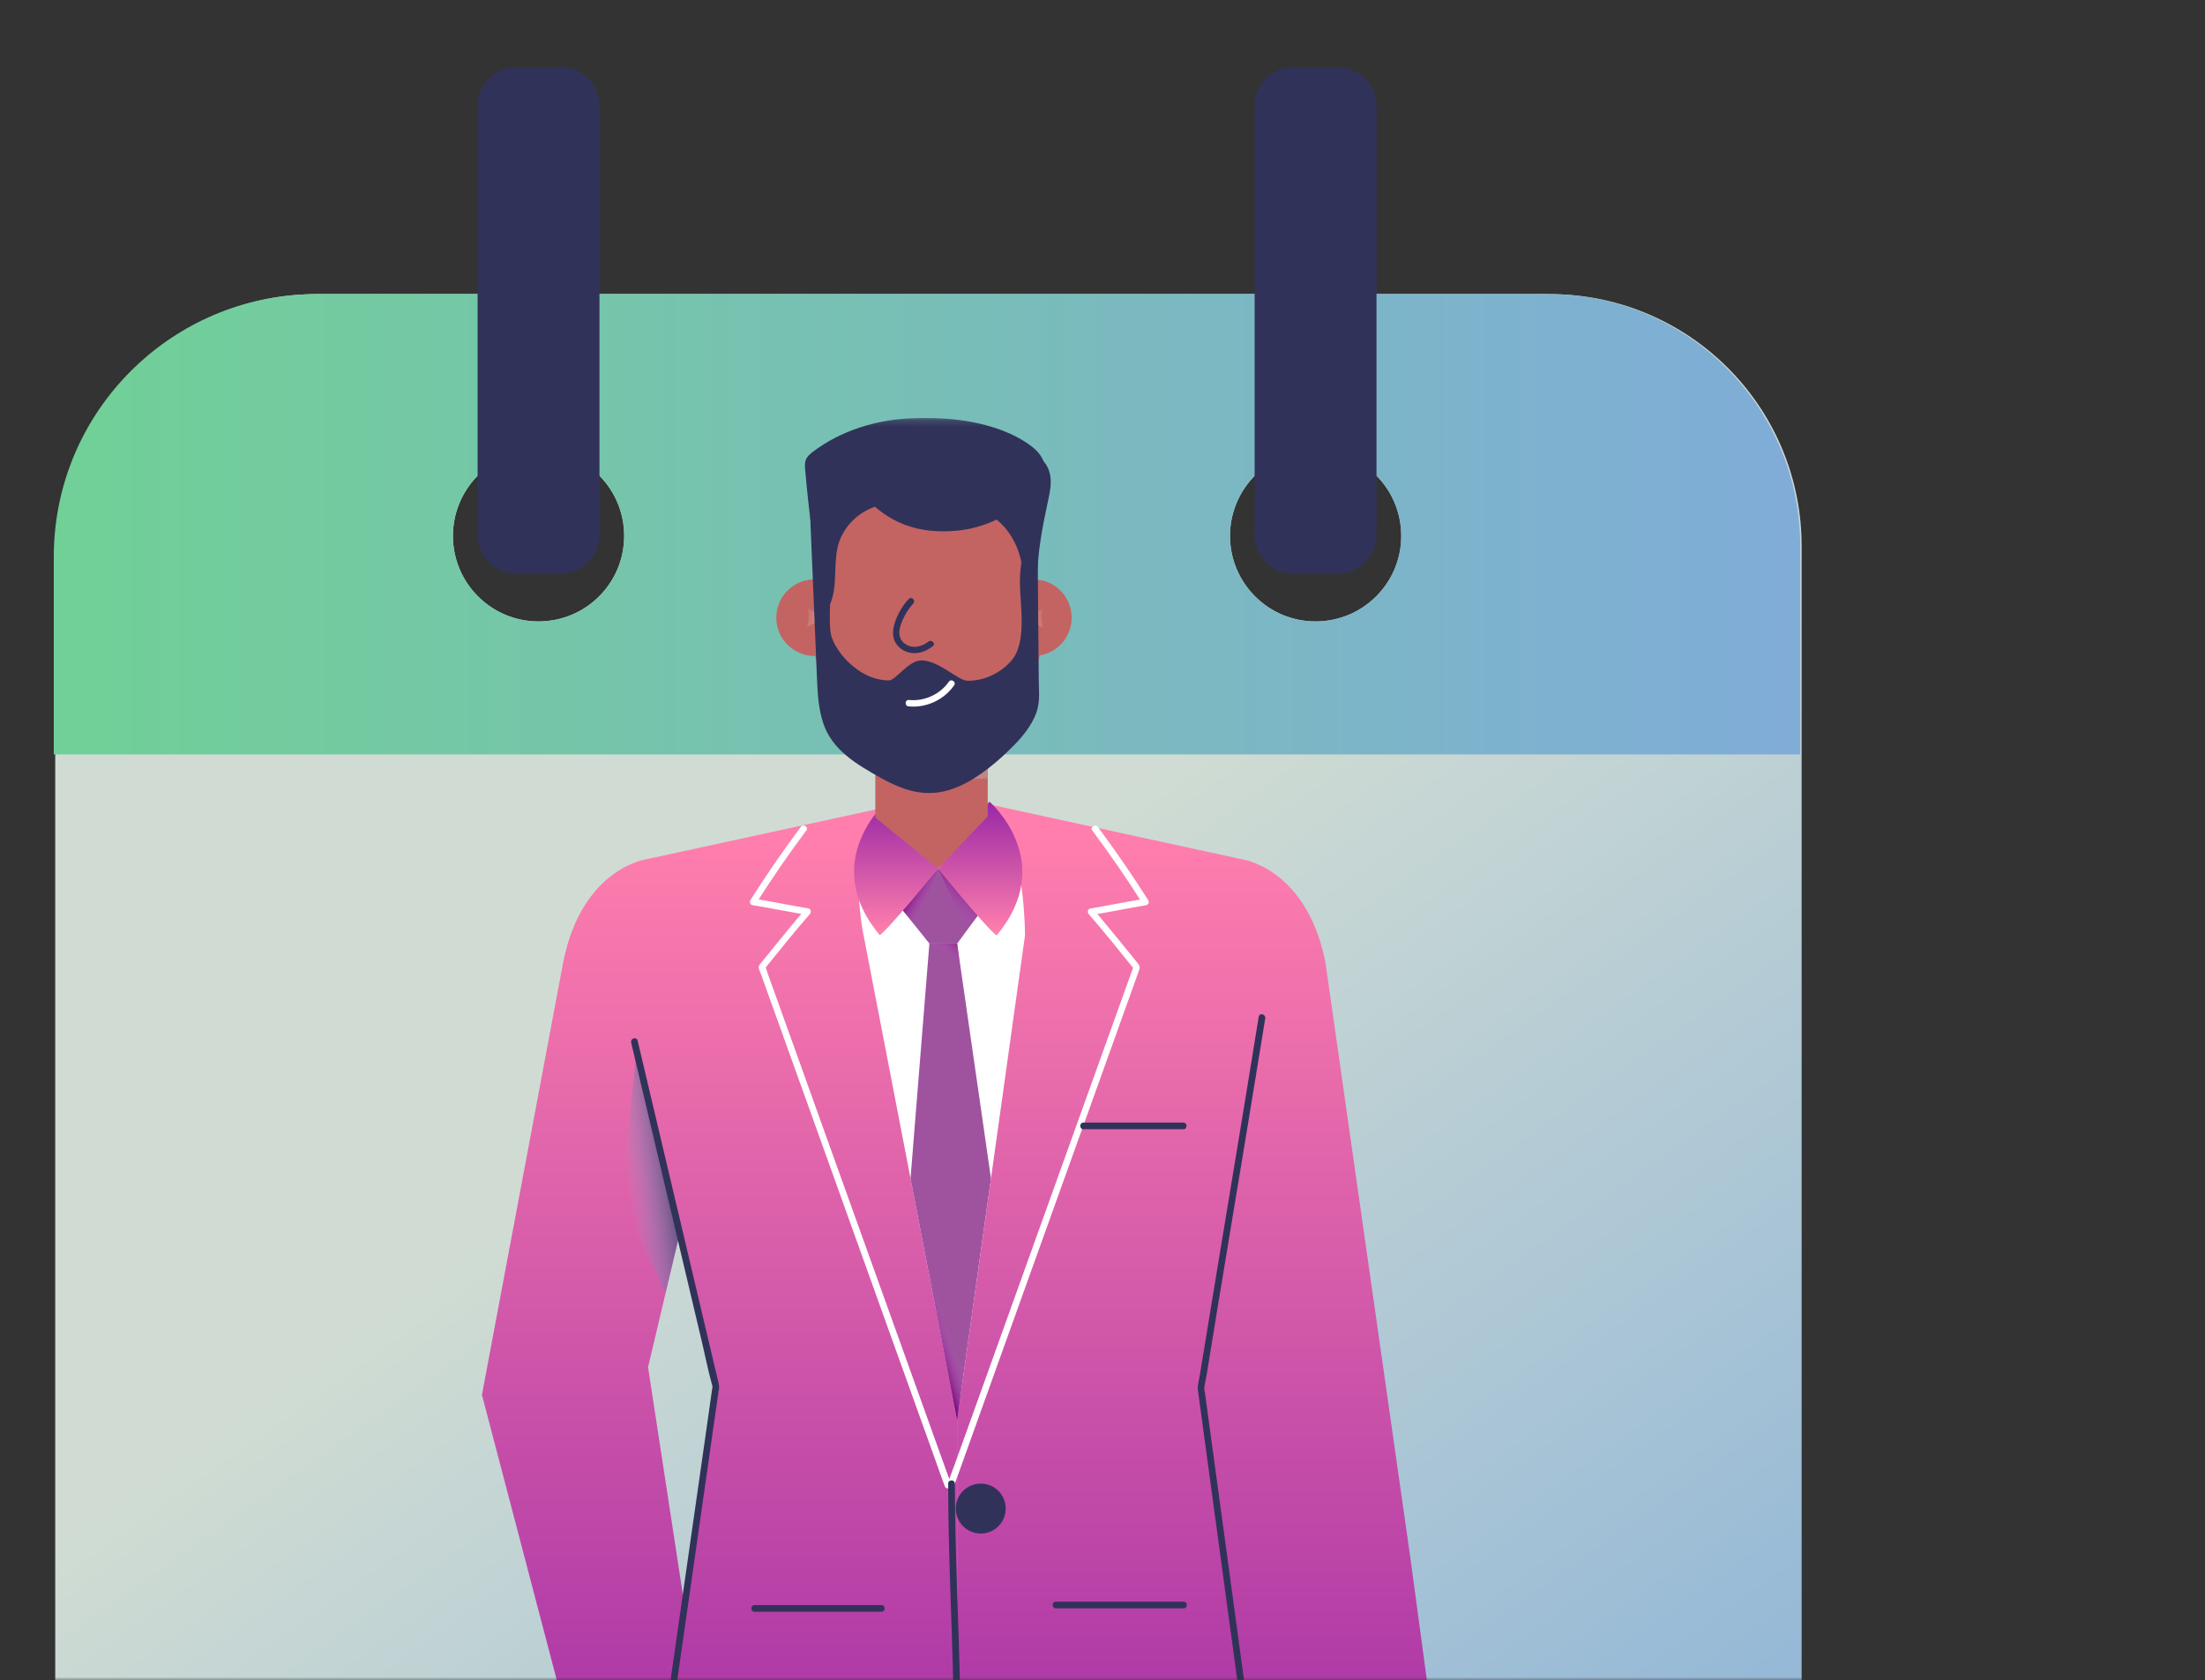
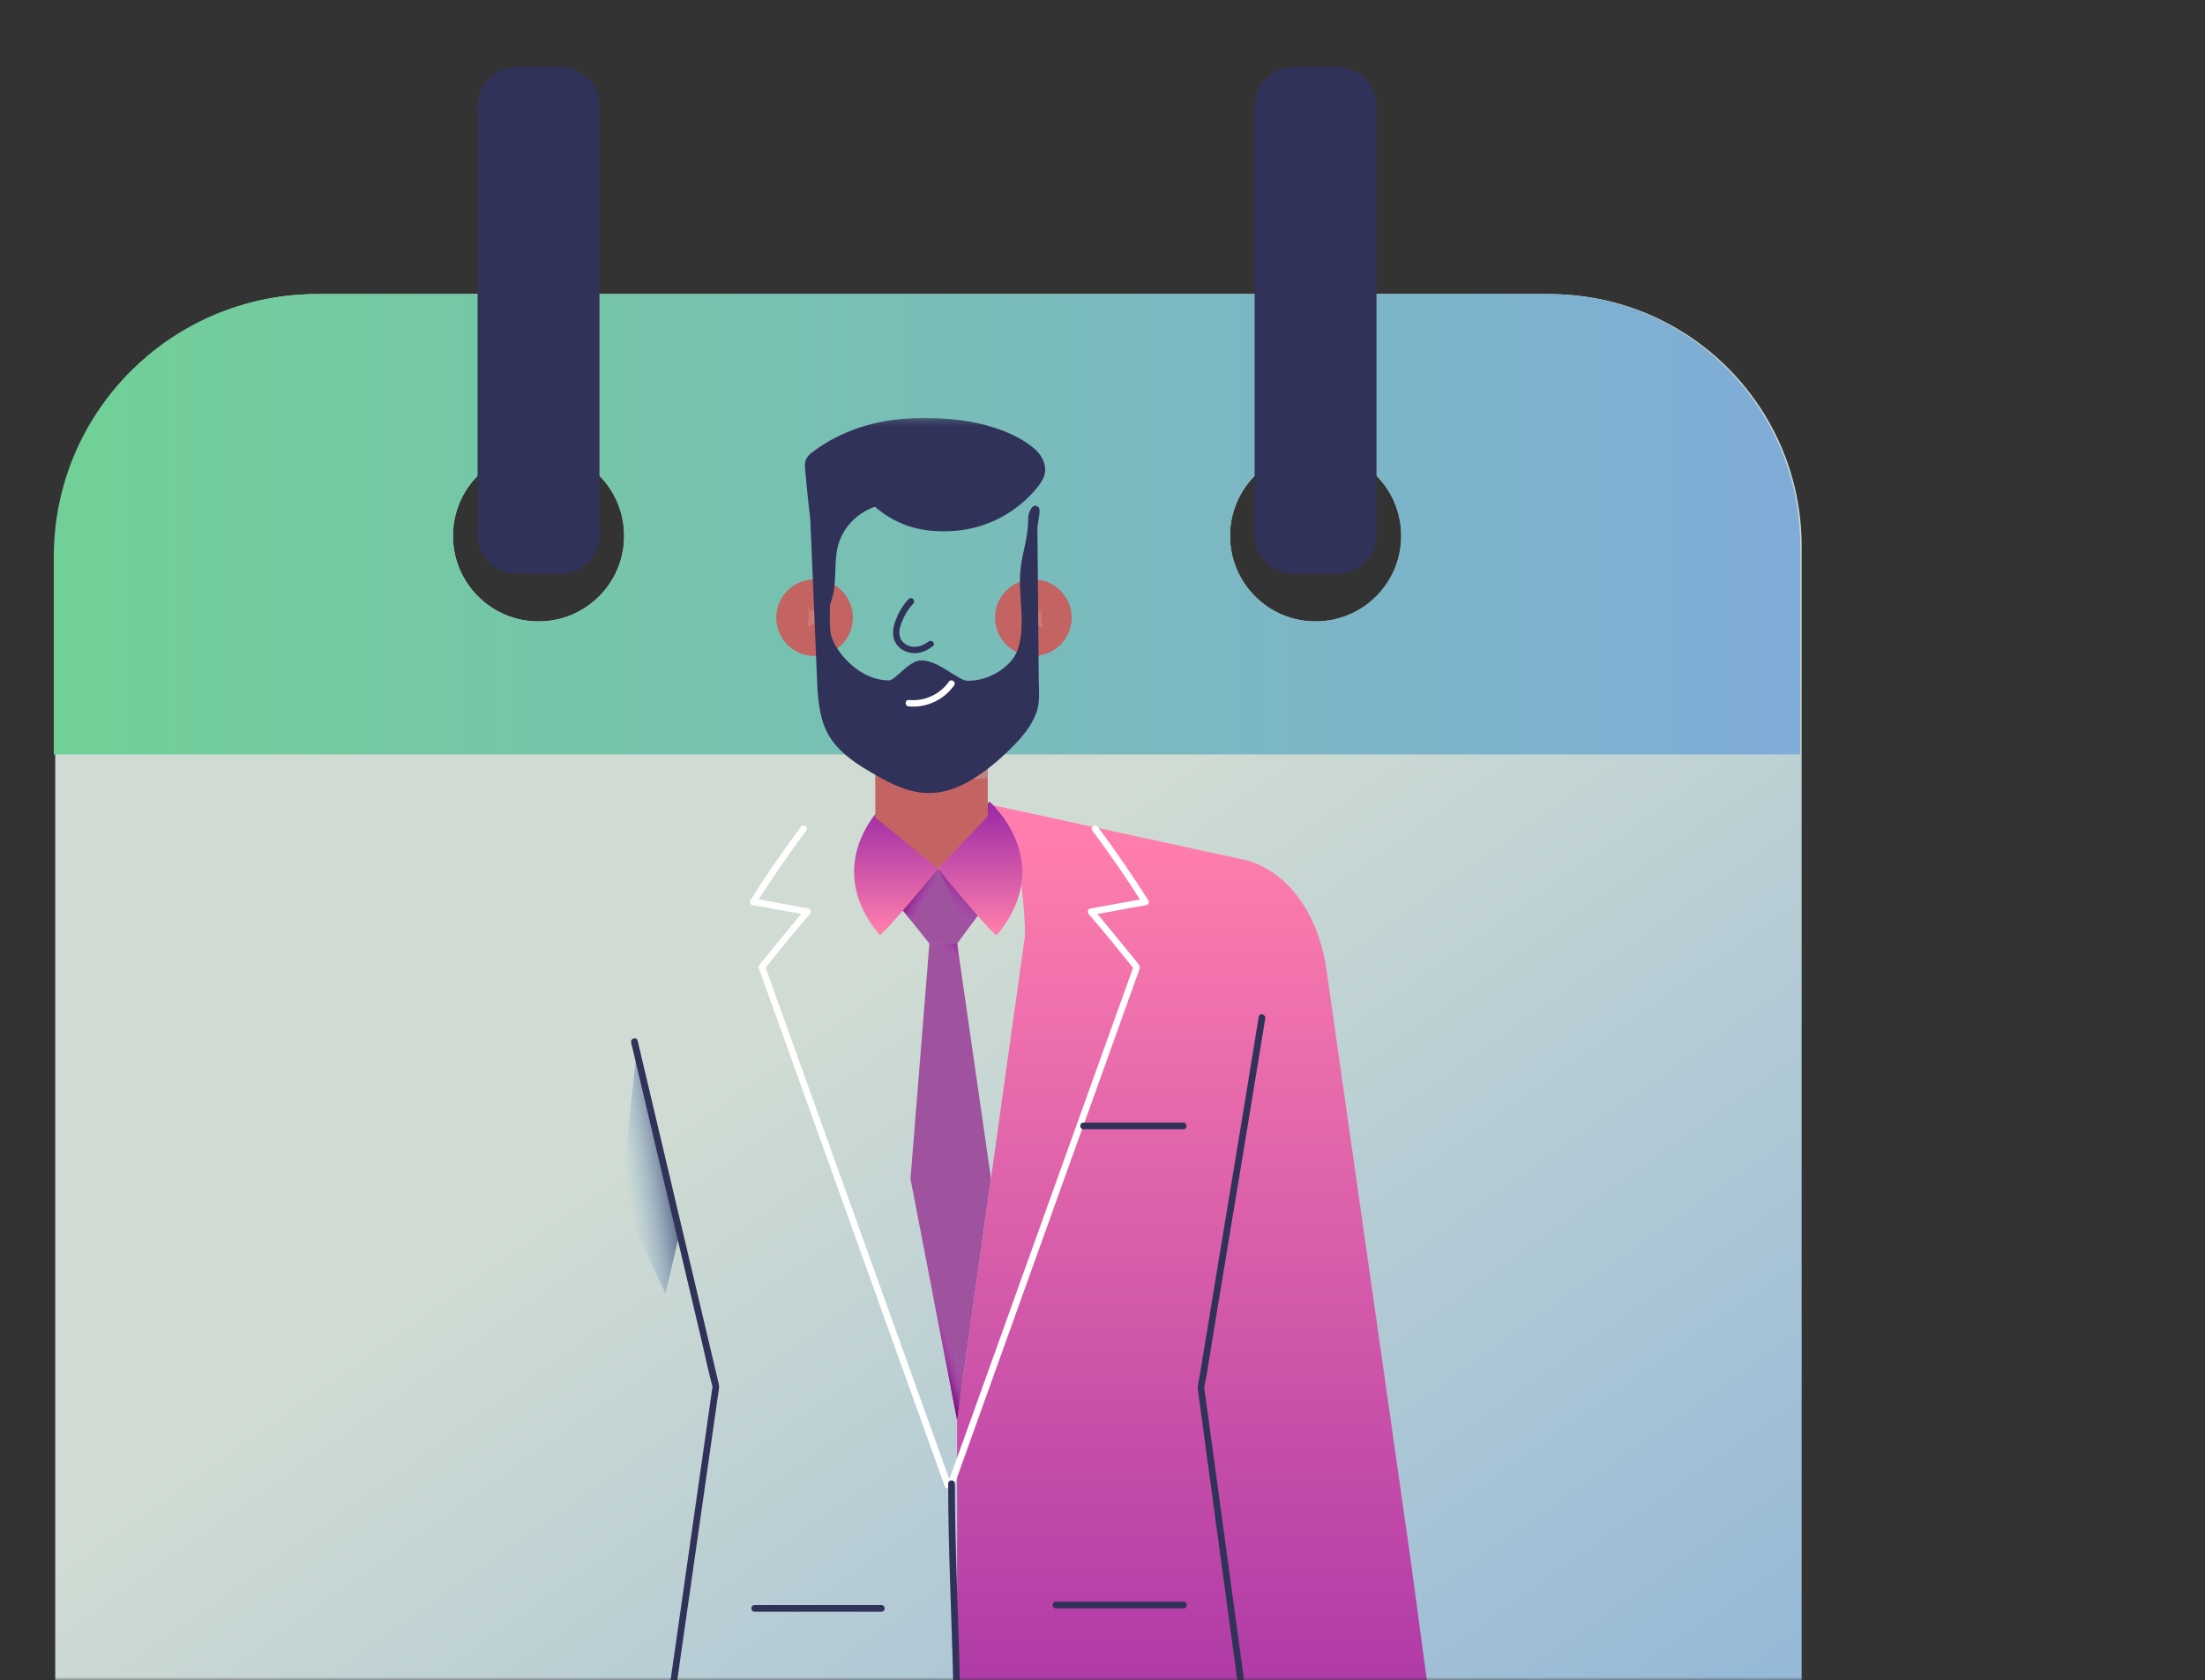
<svg xmlns="http://www.w3.org/2000/svg" width="328" height="250" viewBox="0 0 328 250" fill="none">
  <rect x="0" y="0" width="328" height="250" fill="#333333" stroke="none" />
  <mask id="mask0_3425_58" style="mask-type:alpha" maskUnits="userSpaceOnUse" x="0" y="0" width="275" height="250">
    <path d="M275 0H0V250H275V0Z" fill="#64539B" />
  </mask>
  <g mask="url(#mask0_3425_58)">
    <path d="M232.22 43.796C231.584 43.766 230.939 43.746 230.284 43.746H47.123C46.517 43.746 45.901 43.766 45.316 43.796C44.66 43.825 44.025 43.875 43.38 43.935C23.633 45.92 8.215 62.58 8.215 82.842V303.511H268V81.254C268 61.11 252.135 44.679 232.23 43.796H232.22ZM195.695 66.978C202.734 66.978 208.442 72.686 208.442 79.725C208.442 86.764 202.734 92.453 195.695 92.453C188.656 92.453 182.967 86.744 182.967 79.725C182.967 72.706 188.676 66.978 195.695 66.978ZM80.103 66.978C87.142 66.978 92.851 72.686 92.851 79.725C92.851 86.764 87.142 92.453 80.103 92.453C73.064 92.453 67.376 86.744 67.376 79.725C67.376 72.706 73.084 66.978 80.103 66.978Z" fill="url(#paint0_linear_3425_58)" />
    <path d="M232.213 43.796C231.578 43.766 230.933 43.746 230.277 43.746H47.116C46.511 43.746 45.895 43.766 45.309 43.796C44.654 43.825 44.019 43.875 43.373 43.935C23.527 45.811 8 62.52 8 82.842V112.239H267.785V81.254C267.785 61.18 252.029 44.788 232.213 43.796ZM80.097 92.453C73.078 92.453 67.369 86.744 67.369 79.725C67.369 72.706 73.078 66.978 80.097 66.978C87.116 66.978 92.844 72.686 92.844 79.725C92.844 86.764 87.136 92.453 80.097 92.453ZM195.688 92.453C188.669 92.453 182.961 86.744 182.961 79.725C182.961 72.706 188.669 66.978 195.688 66.978C202.707 66.978 208.436 72.686 208.436 79.725C208.436 86.764 202.727 92.453 195.688 92.453Z" fill="url(#paint1_linear_3425_58)" />
    <path d="M83.405 10H76.813C73.627 10 71.045 12.582 71.045 15.768V79.585C71.045 82.771 73.627 85.353 76.813 85.353H83.405C86.591 85.353 89.173 82.771 89.173 79.585V15.768C89.173 12.582 86.591 10 83.405 10Z" fill="#313259" />
    <path d="M198.989 10H192.397C189.211 10 186.629 12.582 186.629 15.768V79.585C186.629 82.771 189.211 85.353 192.397 85.353H198.989C202.175 85.353 204.757 82.771 204.757 79.585V15.768C204.757 12.582 202.175 10 198.989 10Z" fill="#313259" />
    <mask id="mask1_3425_58" style="mask-type:luminance" maskUnits="userSpaceOnUse" x="34" y="62" width="208" height="242">
      <path d="M241.705 62.191H34.092V303.52H241.705V62.191Z" fill="white" />
    </mask>
    <g mask="url(#mask1_3425_58)">
-       <path d="M128.995 128.11L124.17 131.039L142.378 211.296L161.221 148.671L155.145 127.246L128.995 128.11Z" fill="white" />
      <path d="M135.438 175.377L138.248 140.371H142.378L147.412 175.327L142.378 211.297L135.438 175.377Z" fill="#9F539F" />
      <path d="M194.325 411.354L152.478 412.168L143.116 321.505L141.23 411.651L101.24 411.264V270.118L118.426 254.938L159.448 248.793L184.883 270.118L194.325 411.354Z" fill="#84B1DE" />
      <path d="M187.912 272.713L188.845 281.778C188.845 281.778 171.58 293.731 152.767 283.326C149.451 274.213 142.372 258.377 142.372 258.377V211.309L152.469 139.192C152.469 139.192 152.558 121.113 145.519 119.316L184.516 127.785C184.516 127.785 194.305 128.917 197.155 143.134L209.793 231.741L214.926 269.795C214.926 269.795 204.412 261.832 187.912 272.723V272.713Z" fill="url(#paint2_linear_3425_58)" />
-       <path d="M128.459 139.179C128.459 139.179 125.212 123.543 132.36 119.969L96.421 127.772C96.421 127.772 86.632 128.904 83.783 143.121L71.69 207.514L85.49 260.122C87.267 266.893 91.04 272.989 96.312 277.595C96.312 277.595 108.573 290.025 130.623 285.547C133.939 276.434 142.387 258.365 142.387 258.365V211.296L128.468 139.179H128.459ZM101.703 238.062L96.401 203.393L100.938 184.233L106.091 205.985L101.703 238.052V238.062Z" fill="url(#paint3_linear_3425_58)" />
      <path d="M135.738 119.223L132.353 119.967C133.286 119.481 134.408 119.223 135.738 119.223Z" fill="url(#paint4_linear_3425_58)" />
      <path d="M138.251 140.372L134.052 135.13L139.552 129.223L146.502 134.792L142.382 140.372H138.251Z" fill="#9F539F" />
      <path d="M135.888 137.421C135.888 137.421 139.314 130.839 139.552 129.221L138.817 128.625L134.052 135.128L135.888 137.421Z" fill="url(#paint5_linear_3425_58)" />
      <path d="M139.54 129.223L143.799 138.436L146.073 135.329L139.54 129.223Z" fill="url(#paint6_linear_3425_58)" />
      <path d="M131.929 119.213C131.929 119.213 121.683 128.099 130.857 139.119C132.127 138.335 139.554 129.211 139.554 129.211L131.929 119.203V119.213Z" fill="url(#paint7_linear_3425_58)" />
      <path d="M147.184 119.26C147.184 119.26 157.43 128.146 148.257 139.166C146.986 138.382 139.56 129.258 139.56 129.258L147.184 119.25V119.26Z" fill="url(#paint8_linear_3425_58)" />
      <path d="M146.932 121.442L139.555 129.226L130.203 121.631V106.738H146.932V121.442Z" fill="#C36463" />
      <path style="mix-blend-mode:multiply" d="M146.932 110.062V115.781C131.861 116.893 130.184 110.609 130.184 110.609L134.721 110.797H134.899L146.942 110.072L146.932 110.062Z" fill="url(#paint9_linear_3425_58)" />
-       <path d="M137.956 113.052C147.458 113.052 155.161 103.908 155.161 92.629C155.161 81.35 147.458 72.207 137.956 72.207C128.453 72.207 120.75 81.35 120.75 92.629C120.75 103.908 128.453 113.052 137.956 113.052Z" fill="#C36463" />
      <path d="M121.175 97.593C124.323 97.593 126.874 95.041 126.874 91.894C126.874 88.747 124.323 86.195 121.175 86.195C118.028 86.195 115.477 88.747 115.477 91.894C115.477 95.041 118.028 97.593 121.175 97.593Z" fill="#C36463" />
      <path d="M153.713 97.593C156.861 97.593 159.412 95.041 159.412 91.894C159.412 88.747 156.861 86.195 153.713 86.195C150.566 86.195 148.015 88.747 148.015 91.894C148.015 95.041 150.566 97.593 153.713 97.593Z" fill="#C36463" />
      <path style="mix-blend-mode:multiply" d="M152.663 92.085L155.155 93.425C155.155 93.425 154.579 91.122 155.364 90.348L152.663 92.085Z" fill="url(#paint10_linear_3425_58)" />
      <path style="mix-blend-mode:multiply" d="M122.552 91.956L120.06 93.296C120.06 93.296 120.636 90.993 119.852 90.219L122.552 91.956Z" fill="url(#paint11_linear_3425_58)" />
      <path d="M127.651 99.699C128.981 100.622 130.57 101.218 132.218 101.228C133.24 101.238 135.117 98.25 137.062 98.25C139.683 98.25 142.493 101.258 143.923 101.278C146.424 101.307 148.857 100.116 150.435 98.299C152.848 95.519 151.696 89.89 151.716 86.515C151.736 82.454 152.937 80.975 152.957 76.914C152.957 76.349 153.662 74.472 154.546 75.554C154.853 75.931 154.307 78.036 154.317 78.562C154.347 81.511 154.367 84.47 154.397 87.418C154.436 91.995 154.476 96.562 154.516 101.139C154.536 102.896 154.754 104.514 154.099 106.192C153.404 107.969 152.212 109.468 150.852 110.858C148.648 113.112 145.73 115.614 142.771 116.934C138.423 118.89 134.918 117.907 130.937 115.683C127.363 113.678 123.819 111.573 122.488 107.671C121.714 105.398 121.614 102.985 121.515 100.603C121.207 93.266 120.9 85.919 120.592 78.582C120.512 76.646 120.463 74.581 121.585 72.953C123.024 74.055 122.776 75.594 122.865 77.262C122.955 78.999 122.994 80.727 123.034 82.464C123.084 85.016 123.431 85.055 123.521 87.607C123.57 89.106 123.223 93.147 123.66 94.596C124.255 96.582 125.913 98.488 127.671 99.709L127.651 99.699Z" fill="#313259" />
      <path d="M135.176 89.107C134.362 89.99 133.727 91.003 133.29 92.125C132.863 93.207 132.595 94.458 133.171 95.54C133.627 96.414 134.561 97 135.524 97.139C136.715 97.308 137.847 96.851 138.77 96.126C139.247 95.749 138.572 95.074 138.095 95.451C137.42 95.987 136.507 96.345 135.623 96.196C134.898 96.076 134.183 95.6 133.915 94.895C133.578 94.021 133.945 92.969 134.303 92.155C134.69 91.281 135.206 90.487 135.851 89.792C136.268 89.335 135.593 88.66 135.176 89.117V89.107Z" fill="#313259" />
      <path d="M135.153 105.088C137.774 105.356 140.435 104.115 141.934 101.951C142.282 101.444 141.488 100.918 141.14 101.424C139.82 103.321 137.496 104.363 135.203 104.135C134.587 104.075 134.538 105.028 135.153 105.088Z" fill="white" />
      <path d="M98.983 192.415L94.933 183.757C93.245 180.163 92.58 176.162 93.007 172.211L94.704 156.465L100.919 184.234L98.983 192.415Z" fill="url(#paint12_linear_3425_58)" />
      <path d="M93.877 155.065C95.892 163.583 97.908 172.092 99.913 180.61C100.906 184.829 101.909 189.039 102.901 193.258L104.411 199.642C104.917 201.766 105.334 203.931 105.92 206.025C105.969 206.204 105.979 206.085 105.979 206.313C105.979 206.492 105.93 206.691 105.9 206.869L105.602 208.984C105.235 211.545 104.867 214.097 104.51 216.658C103.994 220.282 103.477 223.916 102.951 227.539C102.346 231.759 101.75 235.978 101.144 240.197L99.317 252.985L97.679 264.442C97.272 267.321 96.855 270.2 96.448 273.069C96.25 274.469 96.051 275.869 95.853 277.269C95.853 277.328 95.833 277.398 95.823 277.457C95.734 278.083 96.687 278.351 96.776 277.725C96.915 276.752 97.054 275.779 97.193 274.816C97.56 272.245 97.928 269.674 98.295 267.112C98.821 263.459 99.337 259.805 99.864 256.152C100.469 251.932 101.075 247.703 101.67 243.484C102.266 239.264 102.892 234.926 103.507 230.647C104.053 226.825 104.599 223.002 105.145 219.18L106.366 210.632C106.565 209.272 106.754 207.912 106.952 206.552C106.992 206.284 106.952 206.055 106.893 205.777L105.383 199.394C104.381 195.134 103.368 190.875 102.365 186.626C100.35 178.108 98.335 169.6 96.329 161.081C95.833 158.997 95.346 156.902 94.85 154.817C94.701 154.191 93.748 154.46 93.897 155.085L93.877 155.065Z" fill="#313259" />
      <path d="M135.438 175.379L143.48 203.436L142.378 211.299L135.438 175.379Z" fill="url(#paint13_linear_3425_58)" />
      <path d="M187.243 151.233C185.903 159.572 184.523 167.902 183.143 176.241C181.753 184.66 180.353 193.069 178.983 201.488C178.814 202.521 178.645 203.553 178.476 204.596C178.367 205.271 178.129 206.035 178.179 206.72C178.179 206.81 178.198 206.889 178.218 206.978L178.447 208.696C178.784 211.188 179.122 213.67 179.459 216.162C179.976 219.934 180.482 223.707 180.998 227.49C181.614 231.997 182.219 236.514 182.835 241.021C183.45 245.529 184.096 250.324 184.731 254.97C185.297 259.15 185.863 263.339 186.439 267.519C186.866 270.696 187.302 273.863 187.729 277.04C187.938 278.589 188.087 280.167 188.365 281.706C188.375 281.776 188.385 281.845 188.394 281.915C188.484 282.54 189.437 282.272 189.348 281.647C189.199 280.584 189.06 279.512 188.911 278.45L187.769 270.021C187.233 266.04 186.687 262.059 186.151 258.087C185.535 253.521 184.91 248.944 184.294 244.377C183.669 239.77 183.043 235.174 182.418 230.567C181.872 226.556 181.326 222.535 180.78 218.525C180.393 215.655 180.005 212.786 179.608 209.917L179.271 207.445C179.231 207.137 179.122 206.78 179.142 206.472C179.171 206.035 179.4 205.142 179.489 204.546C179.648 203.543 179.817 202.55 179.976 201.548C180.313 199.503 180.641 197.457 180.978 195.412C181.673 191.163 182.378 186.914 183.083 182.665C184.483 174.236 185.883 165.807 187.253 157.368C187.57 155.412 187.888 153.467 188.206 151.511C188.305 150.885 187.352 150.617 187.253 151.243L187.243 151.233Z" fill="#313259" />
      <path d="M119.104 123.044C116.474 126.579 113.972 130.202 111.619 133.925C111.46 134.174 111.599 134.601 111.917 134.65C114.617 135.107 117.307 135.643 120.008 136.11L119.789 135.276C118.221 137.073 116.722 138.939 115.203 140.796C114.587 141.55 113.972 142.305 113.366 143.059C113.148 143.337 112.8 143.635 112.87 144.012C112.919 144.28 113.068 144.558 113.158 144.816L113.862 146.782C114.686 149.075 115.51 151.379 116.335 153.672C117.516 156.958 118.697 160.254 119.879 163.541C121.279 167.442 122.678 171.334 124.078 175.236C125.558 179.366 127.037 183.486 128.516 187.616C129.995 191.746 131.365 195.558 132.785 199.519C134.016 202.945 135.247 206.38 136.478 209.805C137.382 212.317 138.275 214.818 139.179 217.33C139.606 218.532 140.033 219.743 140.479 220.944C140.499 220.994 140.519 221.053 140.539 221.103C140.757 221.699 141.71 221.44 141.492 220.835C140.569 218.264 139.645 215.692 138.722 213.131C136.518 207.005 134.324 200.88 132.12 194.744C129.449 187.298 126.779 179.852 124.098 172.406L117.208 153.206L114.925 146.852L114.22 144.896C114.101 144.568 114.021 144.171 113.853 143.863C113.833 143.824 113.823 143.774 113.803 143.734L113.674 144.221C115.908 141.451 118.131 138.661 120.474 135.98C120.693 135.722 120.653 135.216 120.256 135.147C117.556 134.69 114.865 134.144 112.165 133.687L112.463 134.412C114.825 130.689 117.317 127.065 119.948 123.531C120.326 123.015 119.472 122.518 119.094 123.034L119.104 123.044Z" fill="white" />
      <path d="M162.483 123.552C165.114 127.086 167.616 130.71 169.969 134.433L170.266 133.708C167.566 134.165 164.876 134.701 162.175 135.168C161.778 135.237 161.738 135.744 161.957 136.002C164.3 138.682 166.514 141.482 168.757 144.242L168.628 143.755C167.705 146.327 166.782 148.898 165.858 151.459C163.654 157.585 161.46 163.711 159.256 169.846C156.586 177.292 153.915 184.738 151.235 192.184C148.941 198.588 146.638 204.981 144.345 211.385C143.58 213.499 142.826 215.624 142.061 217.739C141.704 218.731 141.297 219.714 140.989 220.727C140.979 220.777 140.959 220.816 140.939 220.856C140.721 221.462 141.684 221.72 141.892 221.124C142.19 220.3 142.488 219.466 142.786 218.642C143.58 216.418 144.384 214.194 145.178 211.97C146.34 208.734 147.502 205.487 148.663 202.251C150.053 198.379 151.443 194.507 152.833 190.635C154.312 186.515 155.791 182.385 157.271 178.265C158.75 174.145 160.13 170.283 161.57 166.292C162.821 162.817 164.061 159.342 165.312 155.867L168.082 148.144L169.472 144.262C169.661 143.745 169.363 143.448 169.035 143.041C167.586 141.244 166.127 139.457 164.657 137.679C163.992 136.875 163.327 136.071 162.642 135.287L162.423 136.121C165.124 135.664 167.814 135.118 170.515 134.661C170.832 134.612 170.971 134.185 170.813 133.937C168.45 130.214 165.958 126.59 163.327 123.056C162.95 122.549 162.086 123.046 162.473 123.552H162.483Z" fill="white" />
      <path d="M161.169 168.001C166.123 168.001 171.077 168.001 176.022 168.001C176.657 168.001 176.657 167.008 176.022 167.008C171.067 167.008 166.113 167.008 161.169 167.008C160.534 167.008 160.534 168.001 161.169 168.001Z" fill="#313259" />
      <path d="M112.244 239.778H131.118C131.753 239.778 131.753 238.785 131.118 238.785H112.244C111.609 238.785 111.609 239.778 112.244 239.778Z" fill="#313259" />
      <path d="M157.067 239.274H176.06C176.695 239.274 176.695 238.281 176.06 238.281H157.067C156.432 238.281 156.432 239.274 157.067 239.274Z" fill="#313259" />
-       <path d="M145.89 228.145C147.941 228.145 149.603 226.483 149.603 224.432C149.603 222.381 147.941 220.719 145.89 220.719C143.839 220.719 142.177 222.381 142.177 224.432C142.177 226.483 143.839 228.145 145.89 228.145Z" fill="#313259" />
      <path d="M141.044 220.719C141.044 230.558 141.56 240.396 141.789 250.225C141.848 252.936 141.888 255.646 141.898 258.357C141.898 258.992 142.891 258.992 142.891 258.357C142.891 248.518 142.374 238.679 142.146 228.85C142.086 226.14 142.047 223.429 142.037 220.719C142.037 220.083 141.044 220.083 141.044 220.719Z" fill="#313259" />
      <path d="M138.251 140.371L142.699 142.794L142.381 140.371H138.251Z" fill="url(#paint14_linear_3425_58)" />
-       <path d="M146.791 76.317C150.842 78.511 152.688 83.346 152.063 87.913C152.857 87.297 153.582 86.851 154.277 86.255C154.356 82.125 154.972 78.849 155.835 74.808C156.094 73.587 156.391 72.346 156.272 71.105C156.153 69.864 155.547 68.593 154.436 68.027C153.502 67.55 152.351 67.659 151.398 68.086C150.444 68.513 149.64 69.228 148.906 69.973C148.171 70.717 147.456 71.512 147.029 72.475C146.592 73.428 146.463 74.57 146.9 75.523" fill="#313259" />
      <path d="M121.905 88.994C121.22 82.61 120.316 76.266 119.77 69.872C119.73 69.386 119.691 68.87 119.869 68.413C120.068 67.897 120.515 67.519 120.962 67.182C125.122 64.044 130.334 62.456 135.536 62.228C148.026 61.672 153.228 66.11 154.162 67.023C155.095 67.936 155.7 69.287 155.393 70.558C155.224 71.262 154.797 71.888 154.35 72.454C151.451 76.107 147.023 78.51 142.367 78.947C137.72 79.374 133.68 78.45 130.155 75.392C127.395 76.316 125.151 78.719 124.566 81.568C123.98 84.417 124.605 87.267 123.454 89.937C122.53 89.639 121.905 88.984 121.905 88.984V88.994Z" fill="#313259" />
    </g>
  </g>
  <defs>
    <linearGradient id="paint0_linear_3425_58" x1="94.3" y1="124.629" x2="244.55" y2="336.542" gradientUnits="userSpaceOnUse">
      <stop offset="0.14" stop-color="#D0DCD3" />
      <stop offset="1" stop-color="#80ACD8" />
    </linearGradient>
    <linearGradient id="paint1_linear_3425_58" x1="8" y1="77.998" x2="267.785" y2="77.998" gradientUnits="userSpaceOnUse">
      <stop offset="0.03" stop-color="#71CF98" />
      <stop offset="1" stop-color="#80ACD8" />
    </linearGradient>
    <linearGradient id="paint2_linear_3425_58" x1="178.649" y1="119.297" x2="178.649" y2="287.576" gradientUnits="userSpaceOnUse">
      <stop offset="0.03" stop-color="#FF7EAD" />
      <stop offset="1" stop-color="#9827A5" />
    </linearGradient>
    <linearGradient id="paint3_linear_3425_58" x1="107.024" y1="119.959" x2="107.024" y2="286.51" gradientUnits="userSpaceOnUse">
      <stop offset="0.03" stop-color="#FF7EAD" />
      <stop offset="1" stop-color="#9827A5" />
    </linearGradient>
    <linearGradient id="paint4_linear_3425_58" x1="132.353" y1="119.59" x2="135.738" y2="119.59" gradientUnits="userSpaceOnUse">
      <stop offset="0.03" stop-color="white" />
      <stop offset="1" stop-color="#92B7E0" />
    </linearGradient>
    <linearGradient id="paint5_linear_3425_58" x1="139.86" y1="134.473" x2="135.094" y2="131.723" gradientUnits="userSpaceOnUse">
      <stop offset="0.27" stop-color="#B857BF" stop-opacity="0" />
      <stop offset="0.84" stop-color="#800E80" />
    </linearGradient>
    <linearGradient id="paint6_linear_3425_58" x1="136.125" y1="140.65" x2="147.175" y2="127.048" gradientUnits="userSpaceOnUse">
      <stop offset="0.37" stop-color="#B857BF" stop-opacity="0" />
      <stop offset="0.73" stop-color="#800E80" />
    </linearGradient>
    <linearGradient id="paint7_linear_3425_58" x1="133.299" y1="139.129" x2="133.299" y2="119.213" gradientUnits="userSpaceOnUse">
      <stop offset="0.03" stop-color="#FF7EAD" />
      <stop offset="1" stop-color="#9827A5" />
    </linearGradient>
    <linearGradient id="paint8_linear_3425_58" x1="145.814" y1="139.176" x2="145.814" y2="119.26" gradientUnits="userSpaceOnUse">
      <stop offset="0.03" stop-color="#FF7EAD" />
      <stop offset="1" stop-color="#9827A5" />
    </linearGradient>
    <linearGradient id="paint9_linear_3425_58" x1="130.323" y1="109.953" x2="147.359" y2="113.905" gradientUnits="userSpaceOnUse">
      <stop stop-color="#F4A99A" stop-opacity="0" />
      <stop offset="1" stop-color="#BD8786" />
    </linearGradient>
    <linearGradient id="paint10_linear_3425_58" x1="155.702" y1="91.821" x2="152.752" y2="92.504" gradientUnits="userSpaceOnUse">
      <stop stop-color="#F4A99A" stop-opacity="0" />
      <stop offset="1" stop-color="#BD8786" />
    </linearGradient>
    <linearGradient id="paint11_linear_3425_58" x1="119.512" y1="91.655" x2="122.462" y2="92.337" gradientUnits="userSpaceOnUse">
      <stop stop-color="#F4A99A" stop-opacity="0" />
      <stop offset="1" stop-color="#BD8786" />
    </linearGradient>
    <linearGradient id="paint12_linear_3425_58" x1="110.421" y1="172.39" x2="78.789" y2="177.185" gradientUnits="userSpaceOnUse">
      <stop offset="0.28" stop-color="#313259" />
      <stop offset="0.55" stop-color="#84B1DE" stop-opacity="0" />
    </linearGradient>
    <linearGradient id="paint13_linear_3425_58" x1="142.458" y1="192.148" x2="134.843" y2="194.709" gradientUnits="userSpaceOnUse">
      <stop offset="0.37" stop-color="#B857BF" stop-opacity="0" />
      <stop offset="0.73" stop-color="#800E80" />
    </linearGradient>
    <linearGradient id="paint14_linear_3425_58" x1="137.784" y1="144.888" x2="144.208" y2="136.986" gradientUnits="userSpaceOnUse">
      <stop offset="0.37" stop-color="#B857BF" stop-opacity="0" />
      <stop offset="0.73" stop-color="#800E80" />
    </linearGradient>
  </defs>
</svg>